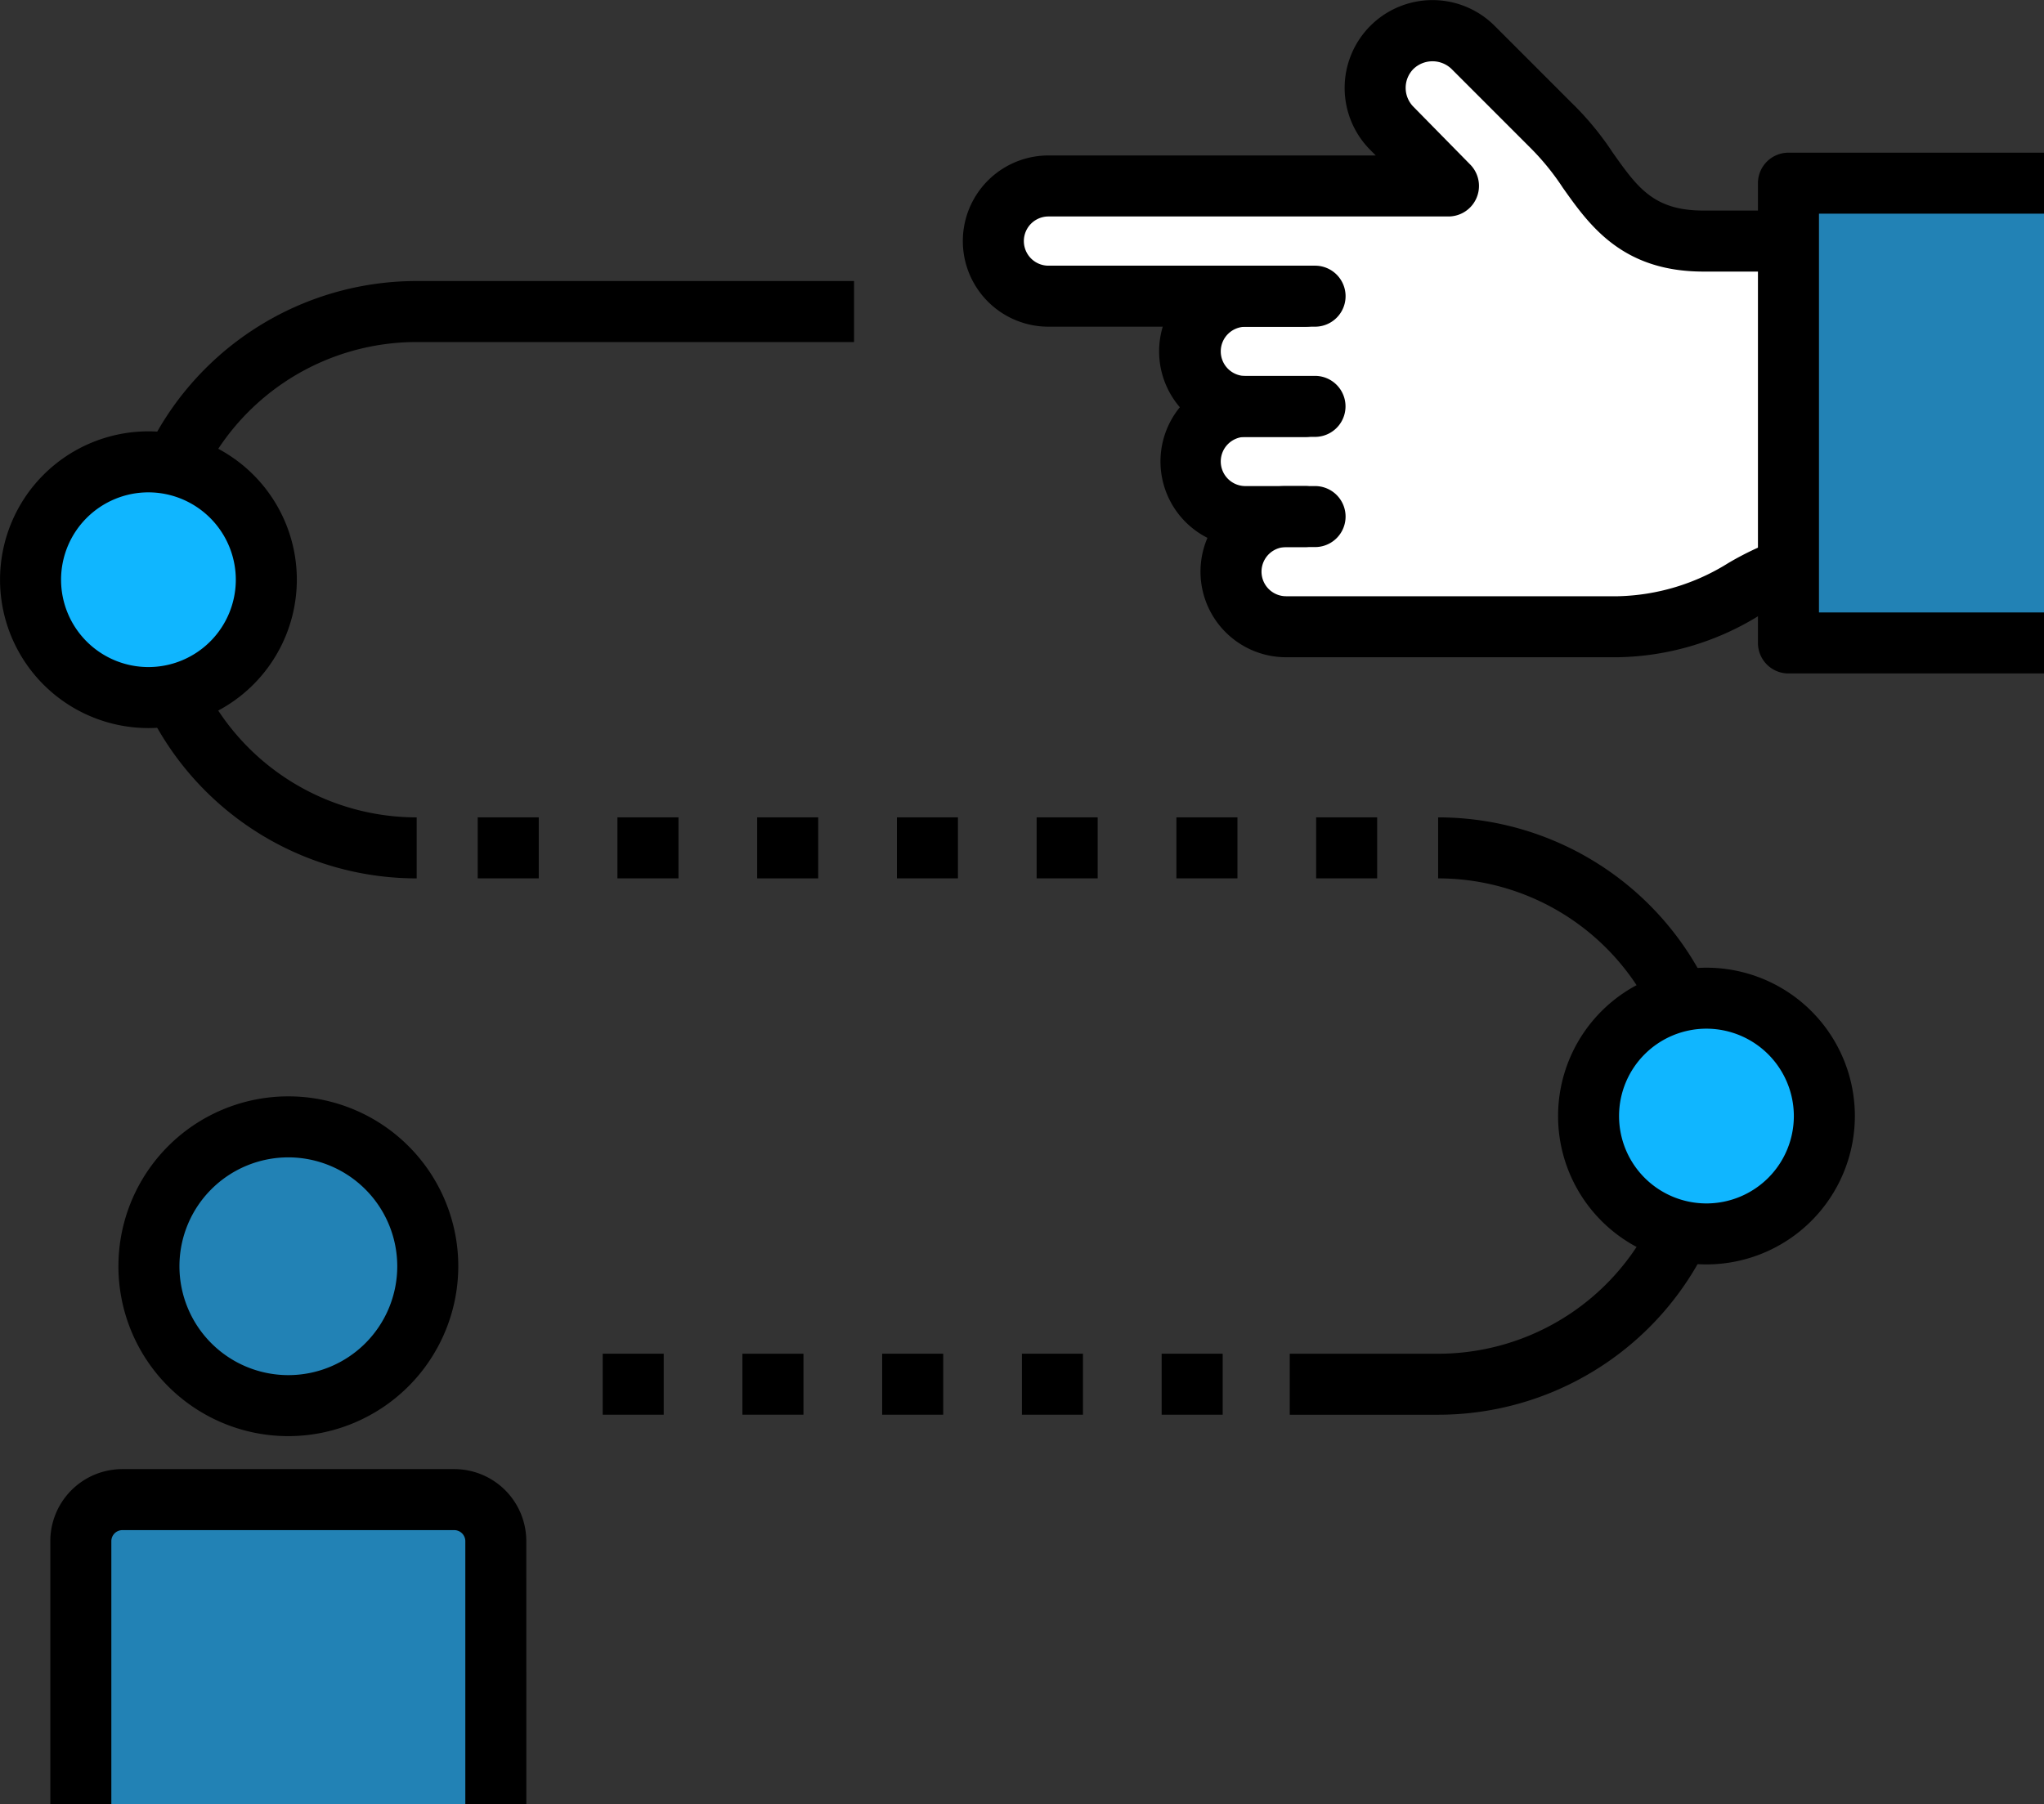
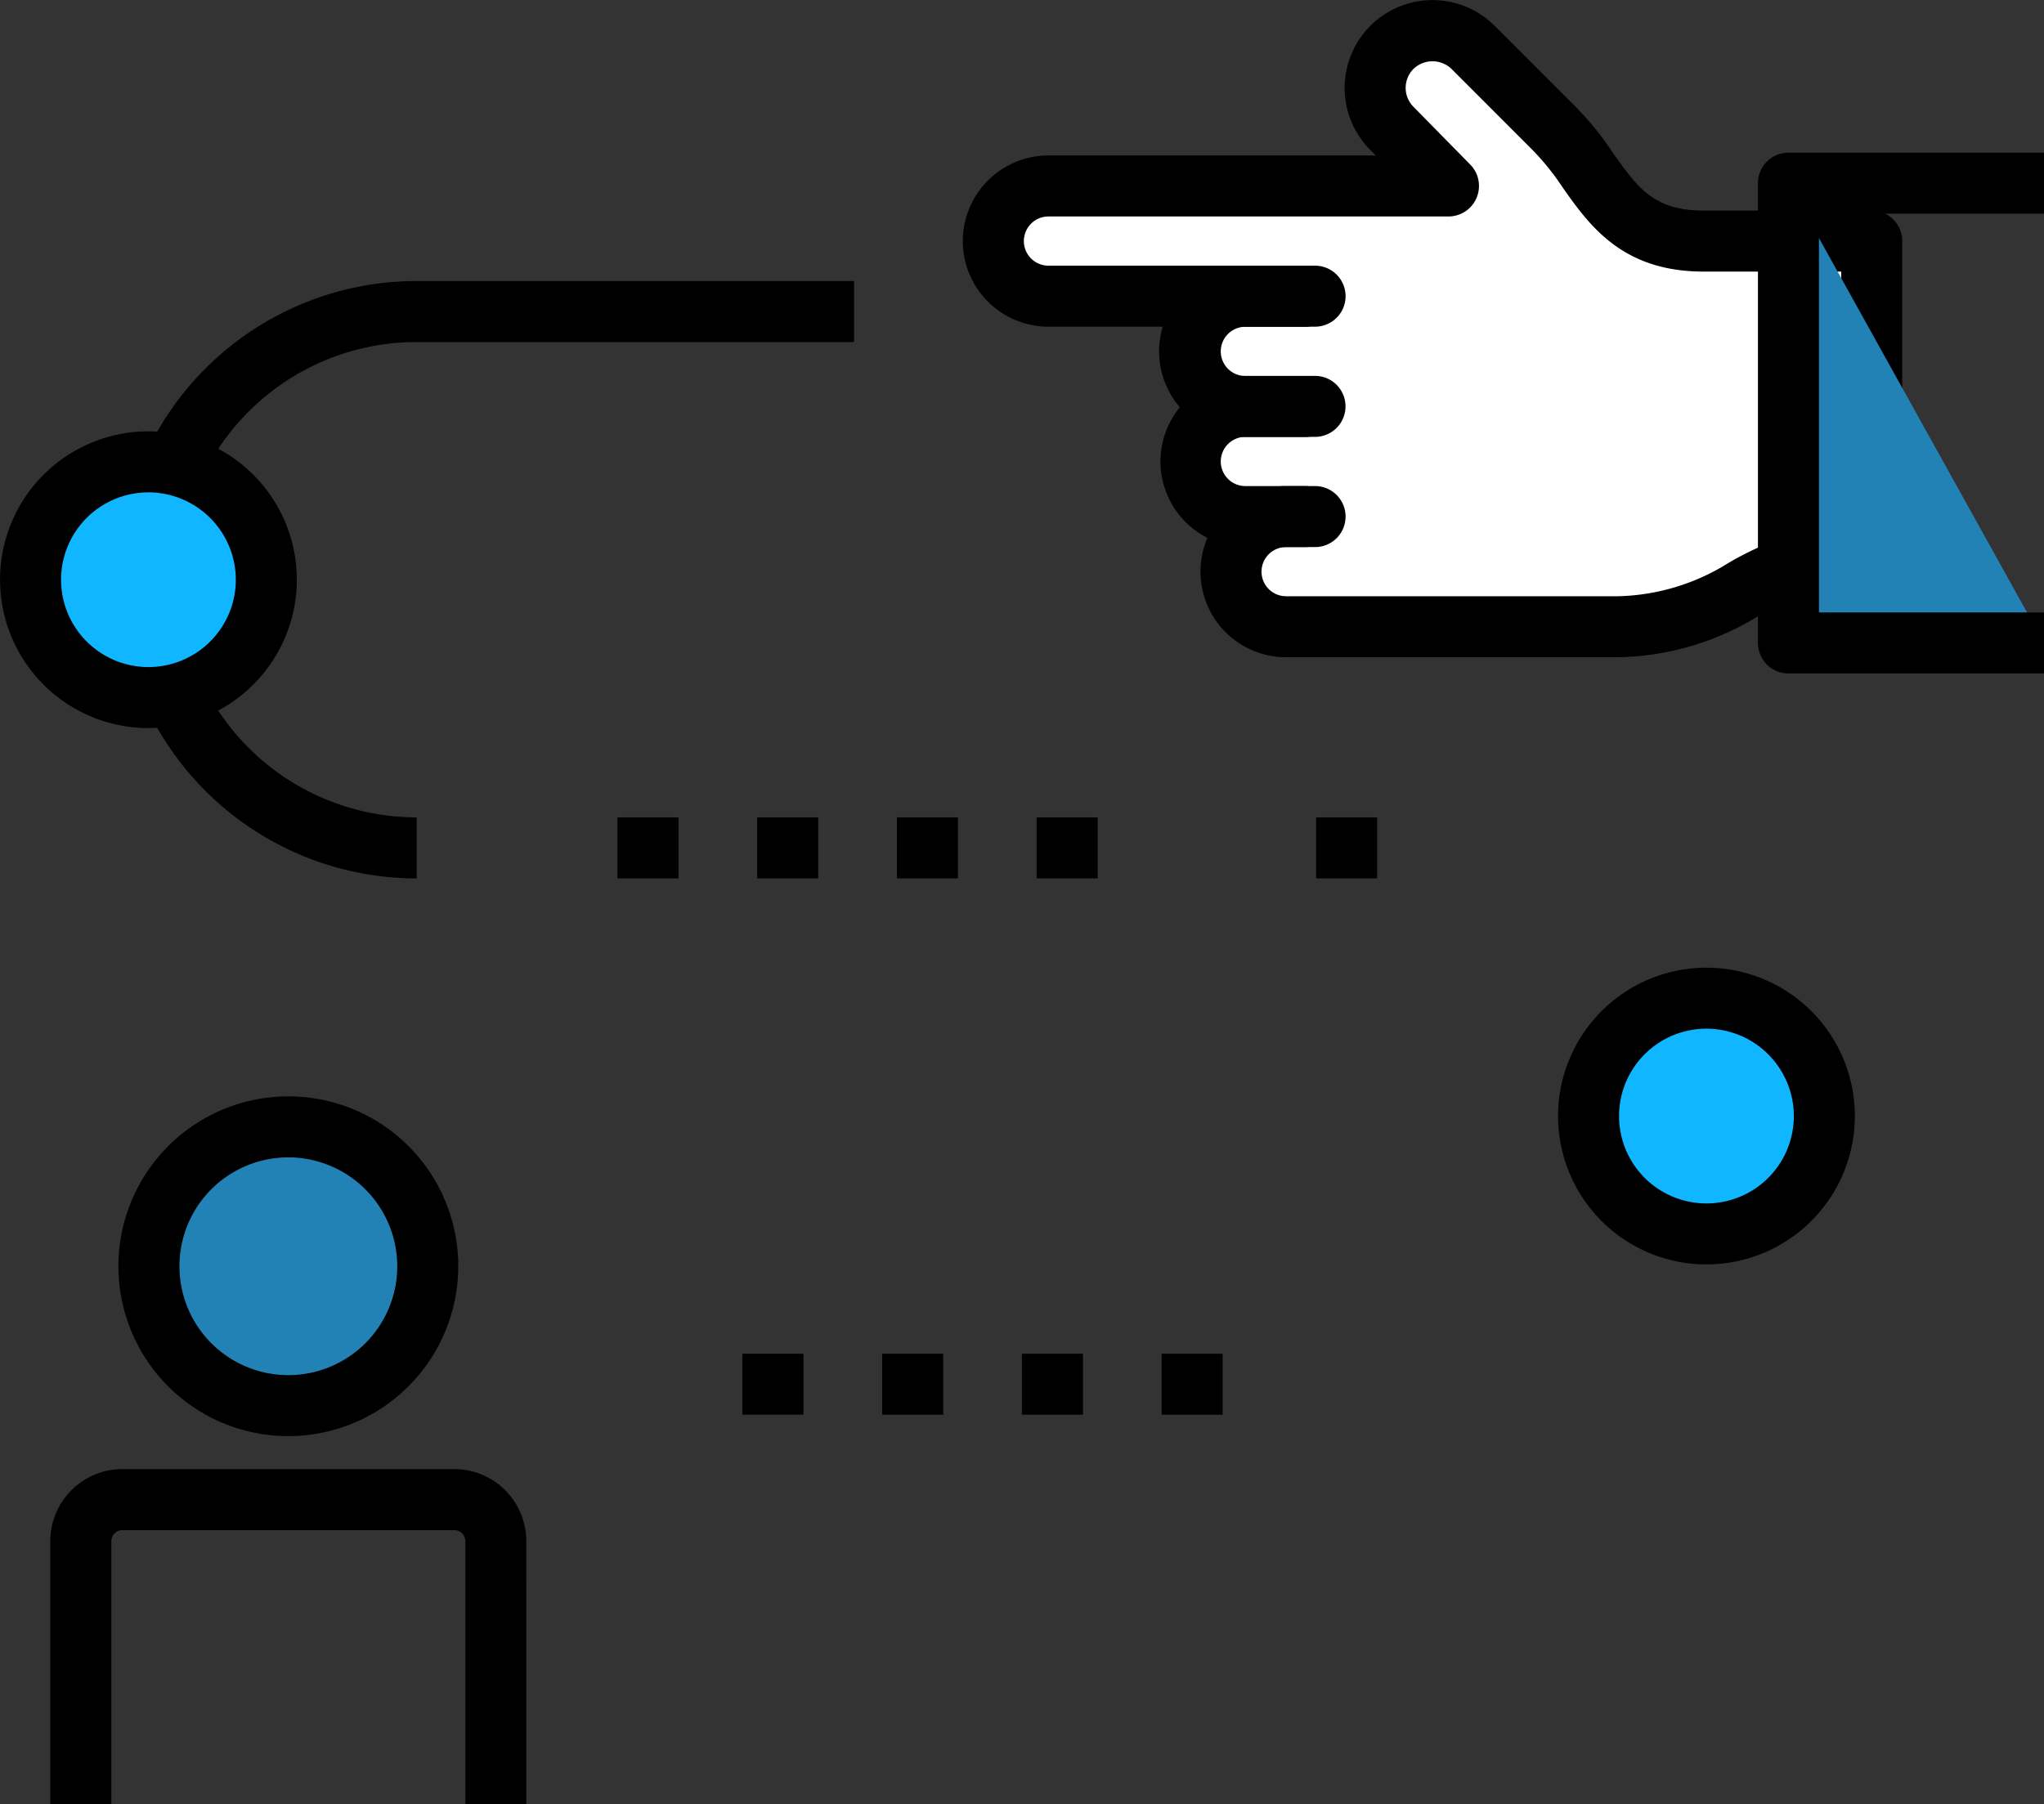
<svg xmlns="http://www.w3.org/2000/svg" width="94.93" height="83.822">
  <rect width="100%" height="100%" fill="#333333" stroke="none" />
  <defs>
    <clipPath id="a">
      <path data-name="長方形 688" fill="none" d="M0 0h94.93v83.822H0z" />
    </clipPath>
  </defs>
  <g data-name="グループ 559">
    <g data-name="グループ 558" clip-path="url(#a)">
      <path data-name="パス 465" d="M19.866 58.823a6.475 6.475 0 11-6.475-6.475 6.475 6.475 0 016.475 6.475" fill="#2282b5" />
      <path data-name="パス 466" d="M13.391 66.715a7.892 7.892 0 117.893-7.892 7.9 7.9 0 01-7.893 7.892m0-12.95a5.058 5.058 0 105.059 5.058 5.064 5.064 0 00-5.059-5.058" />
-       <path data-name="パス 467" d="M3.754 83.822V71.589a1.93 1.93 0 011.925-1.925H21.1a1.93 1.93 0 011.925 1.925v12.233" fill="#2282b5" />
      <path data-name="パス 468" d="M24.445 83.822h-2.834V71.59a.516.516 0 00-.509-.509H5.679a.515.515 0 00-.508.509v12.232H2.337V71.59a3.346 3.346 0 013.342-3.343H21.1a3.346 3.346 0 013.343 3.343z" />
-       <path data-name="パス 469" d="M66.795 65.721H59.9v-2.834h6.892a11.041 11.041 0 100-22.082v-2.834a13.875 13.875 0 110 27.75" />
      <path data-name="パス 470" d="M19.352 40.805a13.875 13.875 0 110-27.75h20.312v2.834H19.352a11.041 11.041 0 100 22.082z" />
-       <path data-name="長方形 676" d="M22.186 37.97h2.835v2.834h-2.835z" />
      <path data-name="長方形 677" d="M28.676 37.97h2.835v2.834h-2.835z" />
      <path data-name="長方形 678" d="M35.166 37.97H38v2.834h-2.834z" />
      <path data-name="長方形 679" d="M41.655 37.97h2.835v2.834h-2.835z" />
      <path data-name="長方形 680" d="M48.145 37.97h2.835v2.834h-2.835z" />
-       <path data-name="長方形 681" d="M54.636 37.97h2.835v2.834h-2.835z" />
      <path data-name="長方形 682" d="M34.48 62.886h2.835v2.834H34.48z" />
      <path data-name="長方形 683" d="M40.971 62.886h2.835v2.834h-2.835z" />
-       <path data-name="長方形 684" d="M27.991 62.886h2.834v2.834h-2.834z" />
      <path data-name="長方形 685" d="M47.461 62.886h2.835v2.834h-2.835z" />
      <path data-name="長方形 686" d="M53.951 62.886h2.834v2.834h-2.834z" />
      <path data-name="長方形 687" d="M61.126 37.97h2.834v2.834h-2.834z" />
      <path data-name="パス 471" d="M12.368 26.93a5.476 5.476 0 11-5.475-5.475 5.475 5.475 0 015.475 5.475" fill="#10b6ff" />
      <path data-name="パス 472" d="M6.893 33.822a6.892 6.892 0 116.893-6.892 6.9 6.9 0 01-6.893 6.892m0-10.95a4.058 4.058 0 104.059 4.058 4.064 4.064 0 00-4.059-4.058" />
      <path data-name="パス 473" d="M84.729 51.846a5.475 5.475 0 11-5.475-5.475 5.475 5.475 0 015.475 5.475" fill="#10b6ff" />
      <path data-name="パス 474" d="M79.254 58.738a6.892 6.892 0 116.892-6.892 6.9 6.9 0 01-6.892 6.892m0-10.951a4.059 4.059 0 104.058 4.059 4.064 4.064 0 00-4.058-4.059" />
      <path data-name="パス 475" d="M59.732 29.116h15.415c5.089 0 6.512-3.453 11.782-3.453V11.2h-7.815c-4.362 0-4.8-3.294-7.123-5.424L68.413 2.2a2.664 2.664 0 10-3.768 3.768l2.626 2.672H48.694a2.559 2.559 0 100 5.119h9.179a2.56 2.56 0 100 5.119 2.559 2.559 0 100 5.119h1.859a2.559 2.559 0 100 5.119" fill="#fff" />
      <path data-name="パス 476" d="M75.146 30.532H59.731a3.976 3.976 0 010-7.952h1.345a1.417 1.417 0 010 2.834h-1.345a1.142 1.142 0 000 2.284h15.415a10.067 10.067 0 005.124-1.543 14.164 14.164 0 015.242-1.831V12.616h-6.4c-3.777 0-5.3-2.158-6.528-3.893a11.6 11.6 0 00-1.552-1.9L67.411 3.2a1.276 1.276 0 00-1.763 0 1.248 1.248 0 000 1.763l2.636 2.683a1.418 1.418 0 01-1.012 2.41H48.694a1.143 1.143 0 100 2.286h12.382a1.417 1.417 0 010 2.834H48.694a3.977 3.977 0 110-7.954h15.2l-.26-.263a4.081 4.081 0 01.01-5.759 4.081 4.081 0 015.772 0l3.577 3.578a13.857 13.857 0 011.907 2.31c1.148 1.622 1.9 2.694 4.214 2.694h7.814a1.416 1.416 0 011.418 1.418v14.462a1.416 1.416 0 01-1.417 1.417 10.417 10.417 0 00-5.346 1.588 12.844 12.844 0 01-6.437 1.865" />
      <path data-name="パス 477" d="M60.611 20.3h-2.738a3.977 3.977 0 110-7.953h2.738a1.417 1.417 0 110 2.834h-2.738a1.143 1.143 0 100 2.285h2.738a1.417 1.417 0 010 2.834" />
      <path data-name="パス 478" d="M60.611 25.414h-2.738a3.976 3.976 0 110-7.953h3.2a1.417 1.417 0 110 2.834h-3.2a1.143 1.143 0 100 2.285h2.738a1.417 1.417 0 110 2.834" />
-       <path data-name="パス 479" d="M94.93 29.868H83.062V8.51H94.93" fill="#2282b5" />
+       <path data-name="パス 479" d="M94.93 29.868H83.062V8.51" fill="#2282b5" />
      <path data-name="パス 480" d="M94.93 31.285H83.062a1.416 1.416 0 01-1.417-1.417V8.51a1.416 1.416 0 011.417-1.417H94.93v2.834H84.479v18.524H94.93z" />
    </g>
  </g>
</svg>